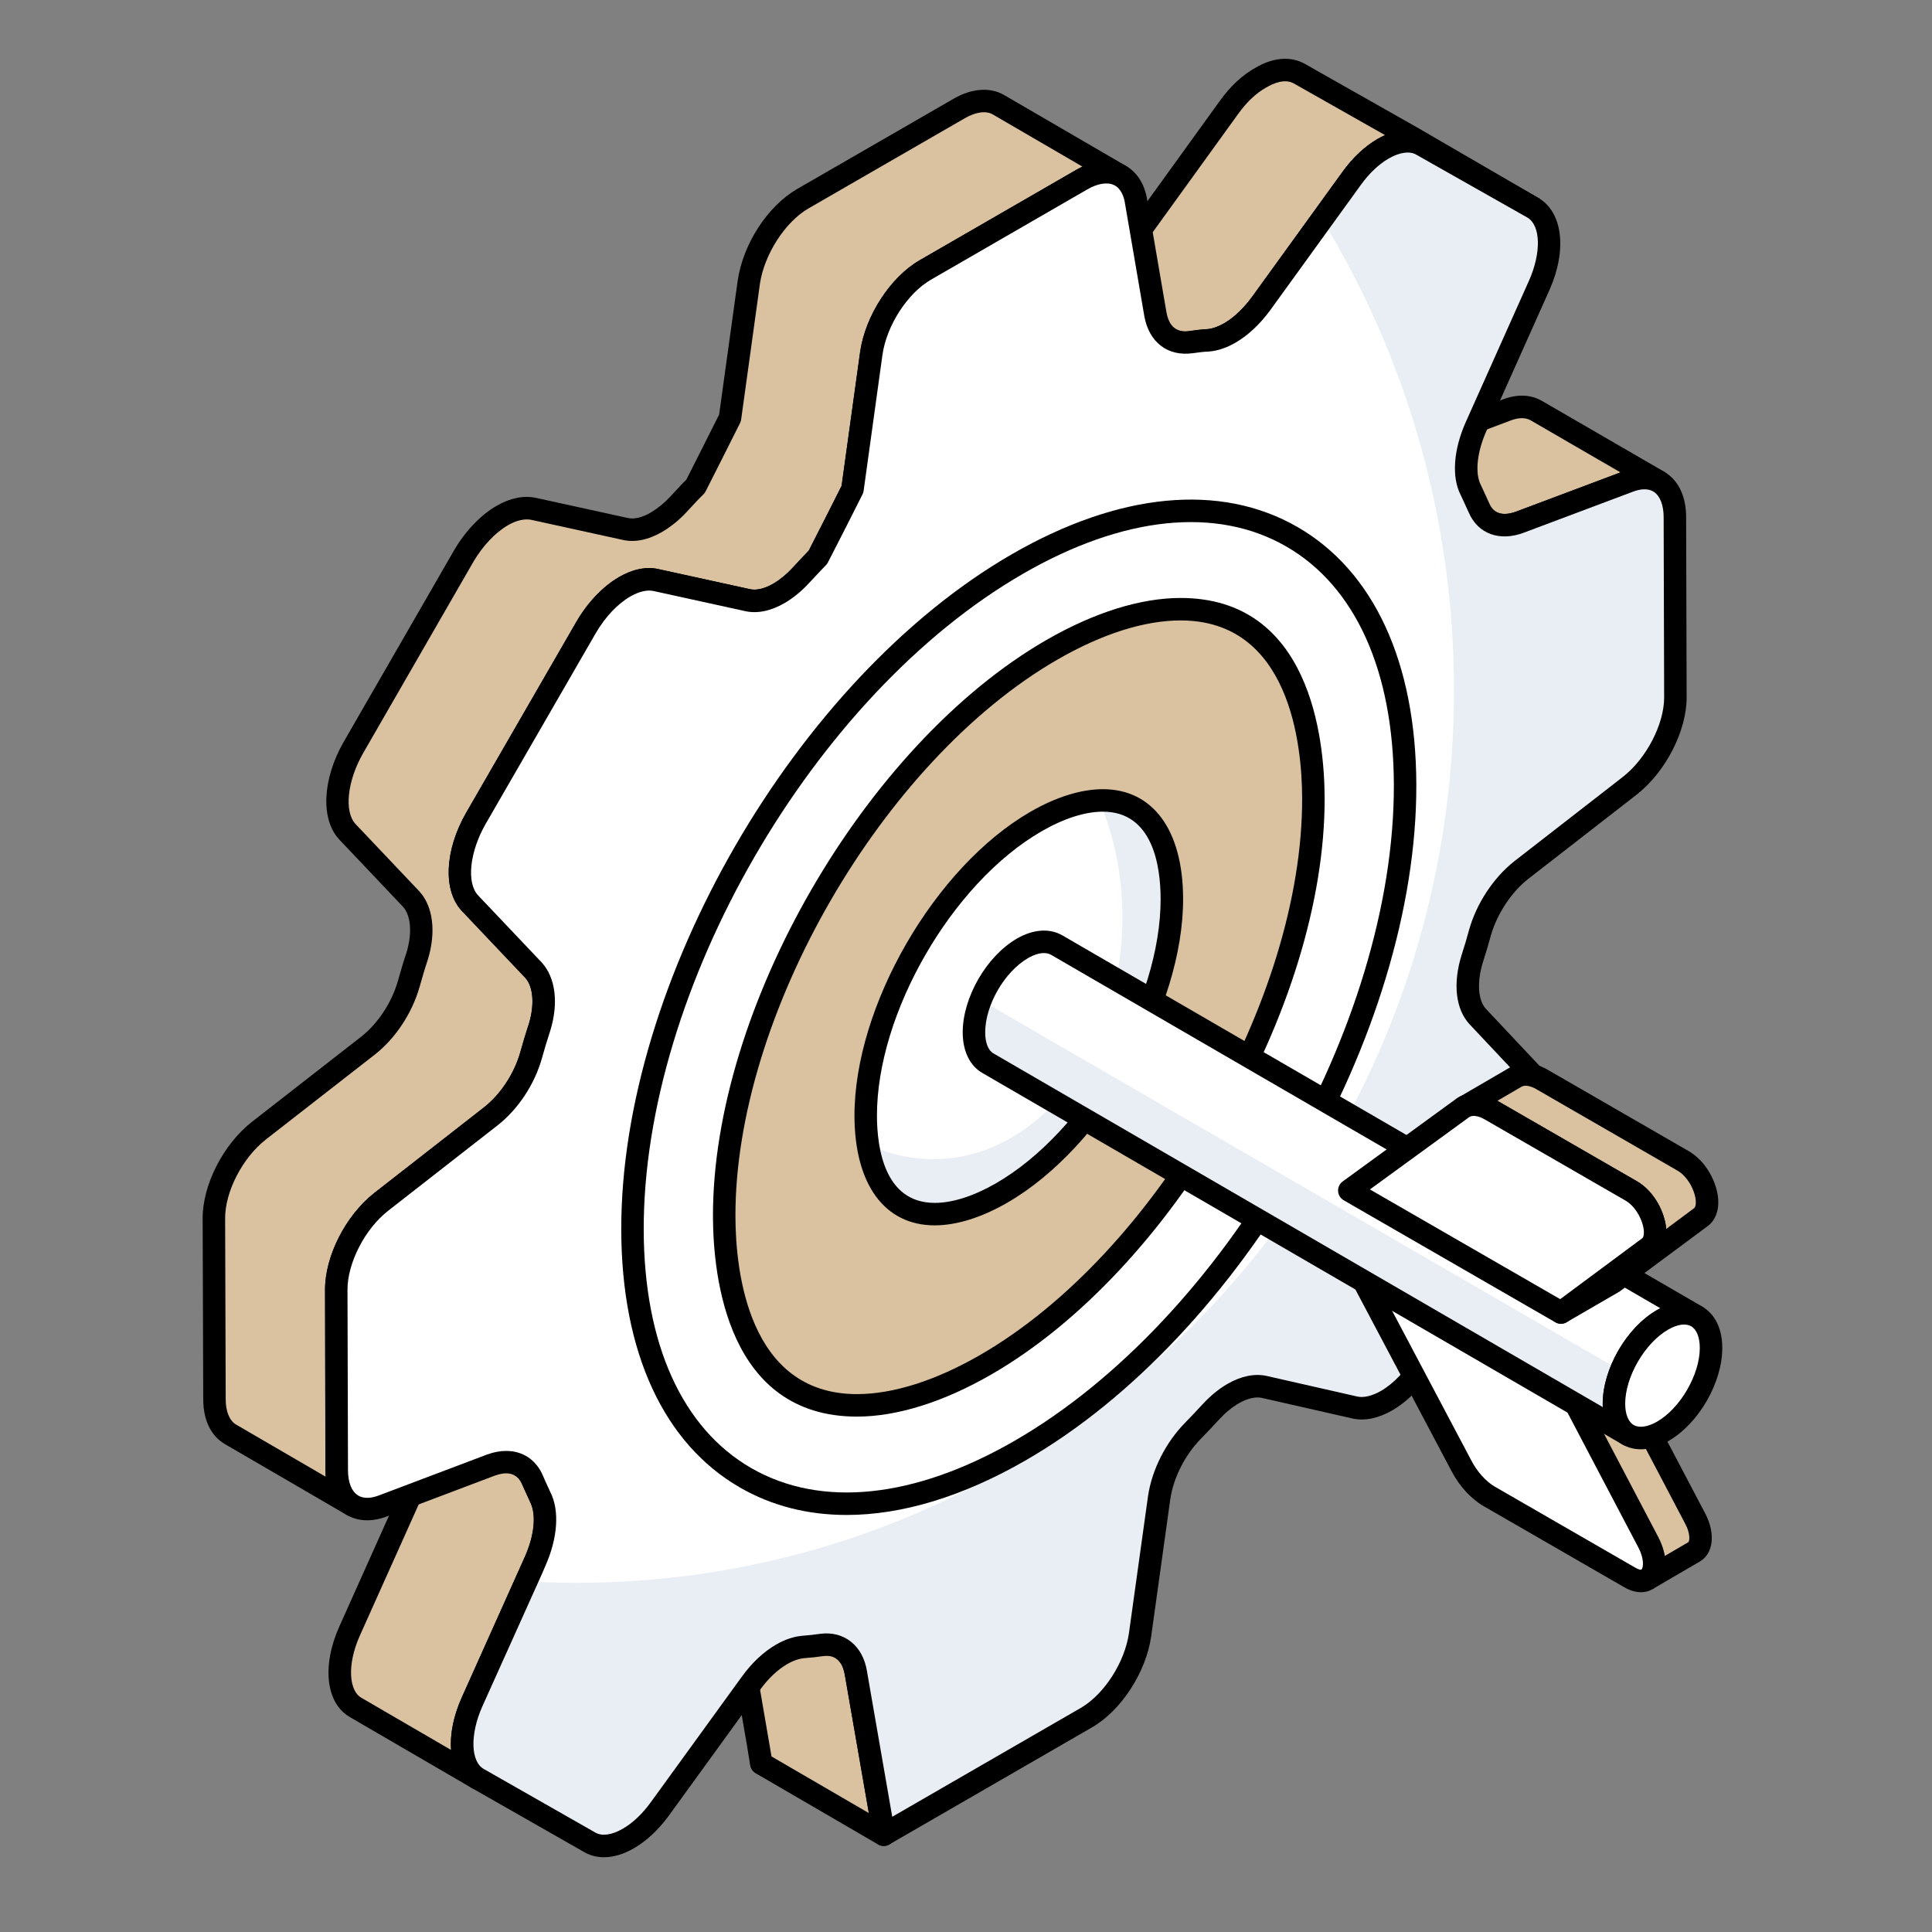
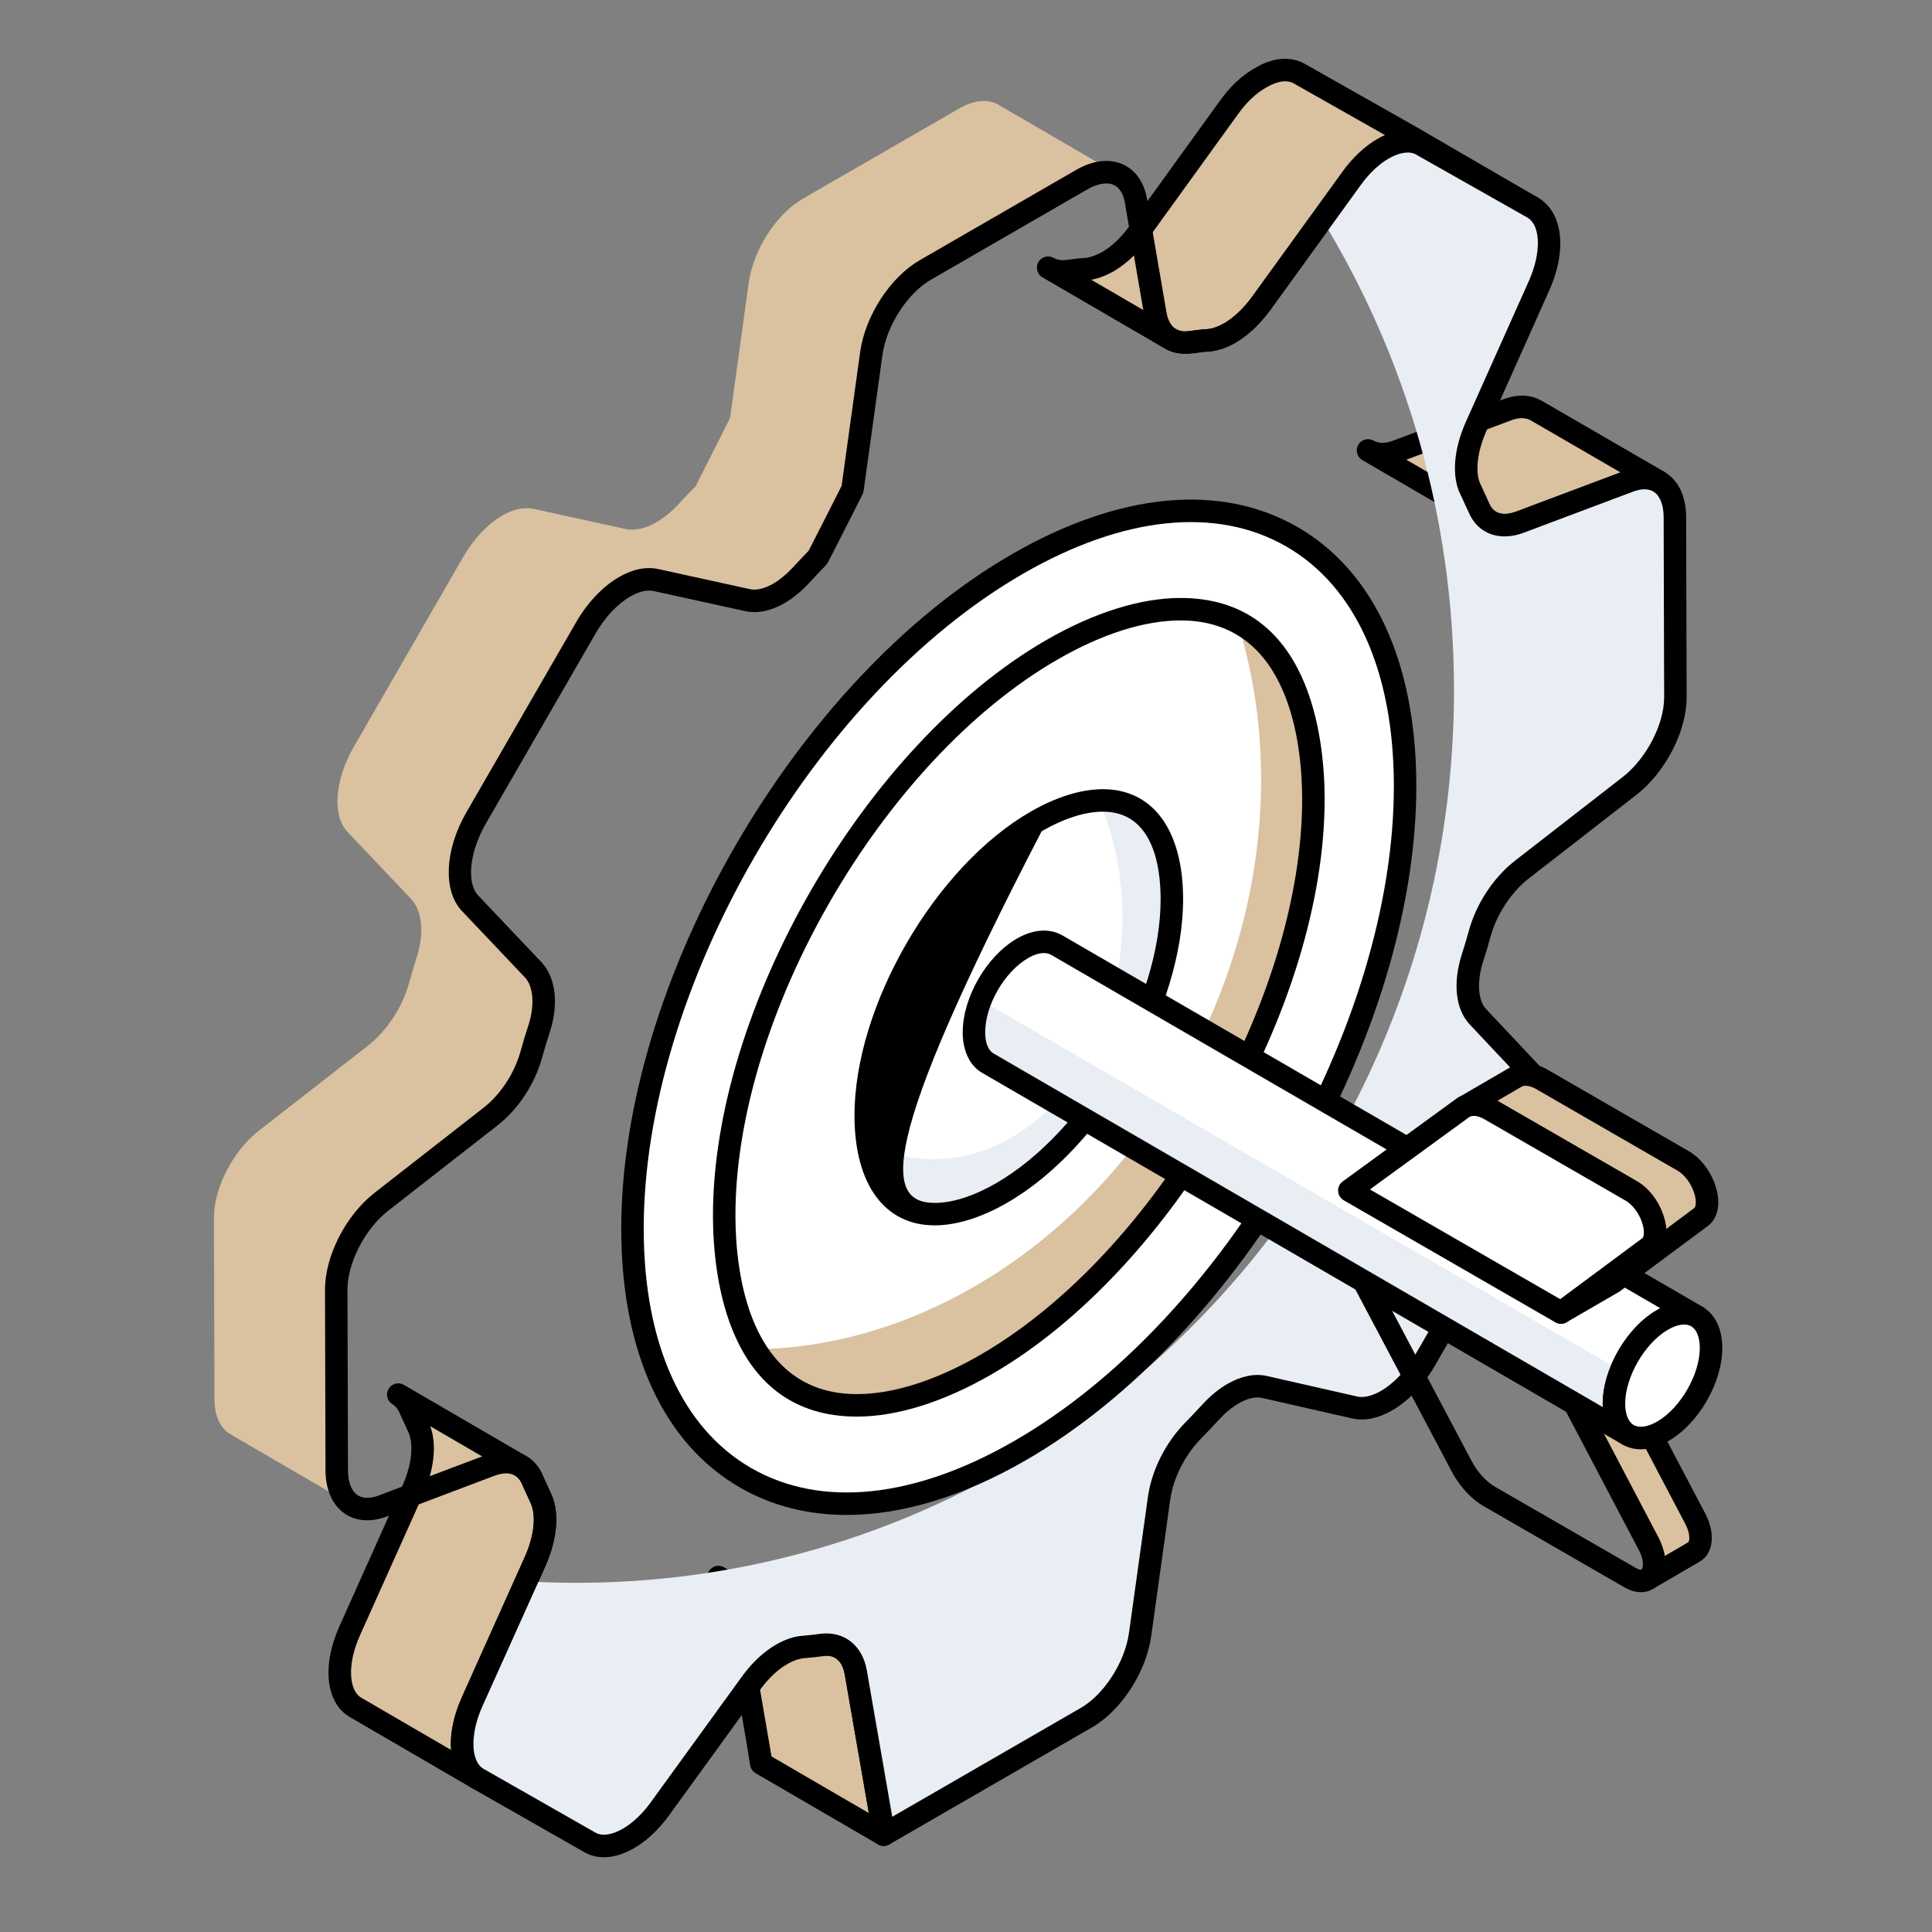
<svg xmlns="http://www.w3.org/2000/svg" width="91" height="91" viewBox="0 0 91 91" fill="none">
  <rect x="0" y="0" width="91" height="91" fill="#808080" stroke="none" />
  <path d="M72.207 9.786L66.958 6.826C66.467 6.54 65.813 6.622 65.144 7.004C64.627 7.304 64.109 7.781 63.659 8.408L59.404 14.286C58.954 14.9 58.436 15.391 57.919 15.691C57.578 15.882 57.223 16.005 56.896 16.032C56.623 16.046 56.351 16.087 56.05 16.127C55.696 16.168 55.396 16.114 55.137 15.964L49.37 12.609C49.629 12.759 49.942 12.813 50.283 12.773C50.583 12.732 50.855 12.691 51.142 12.677C51.469 12.65 51.81 12.527 52.164 12.336C52.682 12.036 53.201 11.559 53.637 10.945L57.891 5.053C58.341 4.426 58.859 3.949 59.377 3.662C60.045 3.267 60.7 3.185 61.204 3.471L66.453 6.444L72.207 9.786Z" fill="#DAC19F" />
  <path d="M55.838 16.663C55.452 16.663 55.144 16.58 54.871 16.421L49.104 13.066C48.851 12.92 48.765 12.596 48.912 12.343C49.058 12.09 49.382 12.003 49.635 12.151C49.789 12.241 49.989 12.271 50.22 12.247C50.589 12.196 50.847 12.161 51.117 12.149C51.334 12.13 51.601 12.038 51.913 11.87C52.365 11.608 52.829 11.168 53.205 10.638L57.462 4.743C57.949 4.064 58.523 3.53 59.121 3.199C59.959 2.701 60.797 2.631 61.466 3.011L66.715 5.983L72.473 9.328C72.725 9.475 72.811 9.796 72.667 10.049C72.522 10.3 72.201 10.39 71.947 10.248L66.698 7.288C66.386 7.105 65.918 7.171 65.407 7.463C64.938 7.735 64.481 8.169 64.089 8.716L59.833 14.597C59.334 15.277 58.765 15.812 58.184 16.149C57.761 16.386 57.333 16.527 56.94 16.559C56.694 16.572 56.466 16.605 56.219 16.639C56.084 16.655 55.956 16.663 55.838 16.663ZM51.399 13.177L55.403 15.506C55.563 15.599 55.75 15.63 55.99 15.602C56.353 15.551 56.611 15.516 56.87 15.503C57.095 15.484 57.374 15.389 57.659 15.229C58.102 14.973 58.572 14.525 58.977 13.974L63.229 8.098C63.707 7.432 64.278 6.894 64.879 6.546C64.999 6.477 65.119 6.416 65.238 6.364L60.943 3.932C60.505 3.683 59.944 3.942 59.647 4.118C59.172 4.38 58.719 4.808 58.322 5.362L54.066 11.255C53.6 11.912 53.032 12.445 52.429 12.794C52.056 12.995 51.72 13.12 51.399 13.177Z" fill="black" />
  <path d="M25.209 73.544L25.059 73.885L22.237 80.172C21.528 81.741 21.637 83.268 22.509 83.773L16.742 80.418C15.869 79.913 15.76 78.399 16.469 76.817L19.292 70.53L19.441 70.189C19.959 69.03 20.055 67.884 19.673 67.148C19.564 66.889 19.441 66.643 19.319 66.37C19.196 66.057 18.991 65.838 18.76 65.689L24.527 69.044C24.759 69.18 24.964 69.412 25.086 69.725C25.209 69.998 25.332 70.244 25.441 70.503C25.823 71.239 25.727 72.385 25.209 73.544Z" fill="#DAC19F" />
  <path d="M22.508 84.302C22.419 84.302 22.327 84.279 22.244 84.231C22.243 84.231 22.243 84.23 22.243 84.23L22.241 84.229C22.24 84.229 22.239 84.228 22.238 84.228L16.476 80.875C15.351 80.225 15.149 78.467 15.987 76.601L18.956 69.976C19.41 68.961 19.505 67.972 19.203 67.391C19.123 67.206 19.057 67.064 18.988 66.918L18.836 66.586C18.755 66.382 18.639 66.241 18.472 66.133C18.231 65.977 18.158 65.657 18.308 65.412C18.458 65.166 18.774 65.085 19.026 65.231L24.793 68.586C25.143 68.792 25.422 69.128 25.58 69.534L25.709 69.809C25.785 69.974 25.86 70.133 25.929 70.297C26.363 71.132 26.282 72.44 25.694 73.757L22.72 80.389C22.073 81.822 22.237 82.997 22.769 83.311L22.775 83.315C23.028 83.462 23.113 83.785 22.967 84.038C22.869 84.207 22.691 84.302 22.508 84.302ZM20.265 67.177C20.577 68.012 20.462 69.204 19.925 70.405L16.952 77.034C16.308 78.473 16.474 79.651 17.007 79.96L21.247 82.426C21.191 81.697 21.355 80.837 21.755 79.954L24.724 73.331C24.725 73.33 24.725 73.329 24.726 73.328C25.178 72.316 25.272 71.328 24.971 70.747C24.889 70.557 24.82 70.41 24.75 70.259L24.603 69.943C24.521 69.733 24.402 69.585 24.259 69.5L20.265 67.177Z" fill="black" />
  <path d="M41.625 86.419L35.858 83.064L35.694 82.054L34.549 75.44C34.453 74.894 34.208 74.499 33.84 74.281L39.607 77.636C39.975 77.854 40.221 78.249 40.316 78.795L41.462 85.409L41.625 86.419Z" fill="#DAC19F" />
  <path d="M41.625 86.948C41.533 86.948 41.442 86.924 41.359 86.876L35.591 83.521C35.454 83.442 35.36 83.305 35.334 83.148L35.171 82.139L34.027 75.53C33.96 75.143 33.806 74.876 33.57 74.735C33.319 74.587 33.236 74.263 33.383 74.012C33.531 73.761 33.855 73.677 34.106 73.823L39.873 77.178C40.384 77.48 40.716 78.007 40.837 78.704L42.148 86.334C42.18 86.536 42.094 86.739 41.925 86.855C41.835 86.916 41.73 86.948 41.625 86.948ZM36.34 82.732L40.922 85.397L39.794 78.885C39.726 78.498 39.573 78.231 39.337 78.091L35.12 75.638L36.34 82.732Z" fill="black" />
  <path d="M78.139 22.687C77.77 22.483 77.293 22.456 76.748 22.66L71.594 24.597C71.062 24.788 70.585 24.788 70.203 24.57L64.436 21.215C64.818 21.433 65.294 21.446 65.826 21.242L70.981 19.305C71.526 19.101 72.003 19.128 72.371 19.346L78.139 22.687Z" fill="#DAC19F" />
  <path d="M70.864 25.265C70.526 25.265 70.215 25.186 69.941 25.03L64.169 21.672C63.917 21.525 63.831 21.203 63.977 20.95C64.122 20.699 64.444 20.608 64.698 20.755C64.943 20.894 65.258 20.893 65.636 20.748L70.794 18.81C71.662 18.485 72.278 18.675 72.641 18.89L78.404 22.229C78.656 22.375 78.742 22.696 78.599 22.948C78.456 23.202 78.137 23.293 77.881 23.15C77.636 23.014 77.307 23.016 76.933 23.156L71.78 25.093C71.46 25.208 71.152 25.265 70.864 25.265ZM66.24 21.652L70.469 24.112C70.701 24.244 71.02 24.241 71.415 24.099L76.33 22.252L72.106 19.804C71.802 19.624 71.428 19.703 71.167 19.801L66.24 21.652Z" fill="black" />
  <path d="M52.791 8.286C52.315 8.013 51.66 8.054 50.951 8.463L43.575 12.718C42.334 13.441 41.271 15.091 41.038 16.632L40.152 23.042C39.58 24.188 39.116 25.101 38.53 26.247C38.243 26.533 37.984 26.82 37.712 27.12C37.385 27.474 37.031 27.747 36.69 27.952C36.158 28.252 35.653 28.375 35.203 28.265L30.908 27.324C30.458 27.215 29.94 27.338 29.422 27.638C28.767 28.02 28.113 28.688 27.609 29.547L22.414 38.549C21.528 40.09 21.405 41.754 22.128 42.531L25.127 45.695C25.645 46.254 25.754 47.277 25.413 48.395C25.263 48.845 25.141 49.268 25.018 49.705C24.691 50.85 23.968 51.928 23.096 52.596L17.955 56.605C16.728 57.574 15.828 59.333 15.842 60.765L15.856 69.248C15.869 70.053 16.142 70.639 16.619 70.912L10.852 67.557C10.388 67.284 10.102 66.711 10.102 65.907L10.074 57.41C10.061 55.978 10.961 54.219 12.201 53.251L17.328 49.255C18.2 48.573 18.923 47.495 19.251 46.35C19.373 45.913 19.496 45.49 19.646 45.04C19.987 43.922 19.878 42.913 19.373 42.354L16.36 39.176C15.637 38.399 15.774 36.735 16.646 35.207L21.841 26.192C22.345 25.333 23 24.665 23.654 24.283C24.173 23.983 24.691 23.874 25.141 23.969L29.436 24.91C29.886 25.02 30.404 24.897 30.922 24.597C31.262 24.392 31.617 24.119 31.944 23.765C32.217 23.478 32.476 23.178 32.762 22.906C33.349 21.746 33.812 20.833 34.385 19.687L35.272 13.277C35.503 11.736 36.566 10.086 37.807 9.363L45.183 5.108C45.893 4.699 46.547 4.658 47.024 4.931L52.791 8.286Z" fill="#DAC19F" />
-   <path d="M16.618 71.441C16.529 71.441 16.439 71.419 16.356 71.371C16.349 71.368 16.342 71.363 16.334 71.359L10.585 68.014C9.932 67.63 9.573 66.881 9.573 65.907L9.545 57.412C9.53 55.827 10.51 53.899 11.876 52.833L17.003 48.837C17.798 48.215 18.448 47.231 18.742 46.204C18.866 45.762 18.991 45.331 19.145 44.873C19.421 43.964 19.36 43.129 18.98 42.708L15.977 39.54C15.094 38.592 15.182 36.703 16.187 34.945L21.383 25.928C21.919 25.013 22.63 24.268 23.387 23.826C24.025 23.457 24.667 23.326 25.251 23.452L29.549 24.393C29.863 24.471 30.24 24.38 30.657 24.139C30.986 23.941 31.291 23.693 31.555 23.406L31.82 23.121C31.988 22.94 32.154 22.759 32.33 22.587L32.451 22.349C32.95 21.361 33.371 20.531 33.872 19.528L34.748 13.205C35.006 11.478 36.155 9.713 37.541 8.905L44.919 4.649C45.766 4.16 46.629 4.094 47.287 4.471L53.058 7.828C53.31 7.975 53.396 8.297 53.251 8.55C53.105 8.802 52.784 8.89 52.529 8.745C52.208 8.561 51.729 8.626 51.216 8.921L43.839 13.177C42.75 13.811 41.77 15.331 41.562 16.711L40.676 23.114C40.669 23.172 40.652 23.227 40.626 23.279C40.052 24.426 39.588 25.341 39.001 26.488C38.975 26.538 38.943 26.582 38.904 26.621C38.647 26.878 38.413 27.137 38.169 27.404C37.766 27.841 37.383 28.153 36.962 28.406C36.275 28.794 35.645 28.917 35.079 28.78L30.795 27.842C30.484 27.769 30.099 27.859 29.688 28.096C29.087 28.446 28.511 29.057 28.065 29.815L22.873 38.813C22.115 40.131 21.961 41.575 22.515 42.17L25.511 45.331C26.167 46.038 26.319 47.24 25.92 48.55C25.768 49.005 25.648 49.42 25.527 49.849C25.172 51.093 24.384 52.276 23.418 53.016L18.281 57.023C17.181 57.891 16.36 59.498 16.371 60.76L16.385 69.247C16.395 69.838 16.568 70.266 16.872 70.447L16.885 70.454C17.137 70.601 17.223 70.924 17.078 71.176C16.98 71.346 16.802 71.441 16.618 71.441ZM24.815 24.465C24.544 24.465 24.233 24.56 23.92 24.742C23.327 25.087 22.736 25.714 22.298 26.46L17.106 35.471C16.353 36.787 16.2 38.225 16.748 38.815L19.757 41.989C20.403 42.704 20.547 43.899 20.153 45.195C20.001 45.649 19.881 46.064 19.761 46.493C19.407 47.73 18.62 48.917 17.655 49.672L12.527 53.668C11.419 54.533 10.592 56.14 10.604 57.405L10.631 65.905C10.631 66.483 10.81 66.918 11.121 67.1L15.343 69.557C15.334 69.459 15.328 69.359 15.326 69.256L15.313 60.766C15.298 59.186 16.271 57.261 17.627 56.19L22.77 52.178C23.566 51.569 24.214 50.591 24.508 49.559C24.634 49.116 24.759 48.687 24.911 48.228C25.186 47.324 25.12 46.466 24.738 46.055L21.743 42.896C20.855 41.94 20.943 40.045 21.955 38.285L27.15 29.283C27.688 28.366 28.4 27.621 29.156 27.181C29.814 26.799 30.463 26.673 31.033 26.81L35.316 27.749C35.623 27.824 35.995 27.735 36.429 27.491C36.752 27.297 37.057 27.049 37.323 26.761C37.617 26.437 37.849 26.182 38.096 25.932C38.651 24.848 39.098 23.967 39.64 22.883L40.514 16.559C40.771 14.859 41.946 13.054 43.309 12.261L50.687 8.004C50.787 7.947 50.887 7.894 50.987 7.849L46.758 5.388C46.441 5.207 45.962 5.271 45.448 5.567L38.072 9.822C36.982 10.456 36.003 11.976 35.795 13.356L34.909 19.76C34.901 19.817 34.884 19.872 34.858 19.924C34.339 20.964 33.91 21.812 33.396 22.827L33.235 23.145C33.208 23.198 33.172 23.247 33.127 23.289C32.943 23.464 32.771 23.651 32.599 23.839L32.328 24.13C32.001 24.484 31.617 24.797 31.195 25.05C30.53 25.436 29.881 25.563 29.311 25.425L25.028 24.486C24.96 24.472 24.889 24.465 24.815 24.465Z" fill="black" />
-   <path d="M76.749 22.657C77.985 22.194 78.885 22.916 78.889 24.347L78.913 32.842C78.918 34.273 78.007 36.031 76.772 37.005L71.647 40.987C70.769 41.685 70.022 42.808 69.702 43.954C69.599 44.335 69.487 44.72 69.357 45.116C68.986 46.282 69.084 47.328 69.609 47.887L72.609 51.075C73.326 51.843 73.217 53.51 72.341 55.028L67.126 64.063C66.633 64.918 65.976 65.587 65.312 65.971C64.797 66.268 64.278 66.393 63.828 66.298L59.544 65.325C59.105 65.228 58.594 65.345 58.079 65.643C57.723 65.849 57.365 66.141 57.027 66.507C56.749 66.808 56.489 67.089 56.21 67.37C55.358 68.233 54.76 69.43 54.597 70.547L53.7 76.988C53.486 78.514 52.419 80.183 51.173 80.902L41.624 86.417L41.464 85.407L40.312 78.796C40.161 77.861 39.54 77.368 38.704 77.48C38.425 77.521 38.146 77.552 37.867 77.573C37.529 77.596 37.171 77.717 36.818 77.921C36.306 78.217 35.801 78.687 35.37 79.285L31.07 85.216C30.622 85.829 30.107 86.301 29.596 86.597C28.937 86.977 28.284 87.064 27.787 86.781L22.538 83.789C21.639 83.296 21.521 81.761 22.231 80.168L25.056 73.886L25.204 73.541C25.724 72.379 25.816 71.233 25.439 70.498C25.325 70.243 25.202 69.994 25.088 69.719C24.763 68.945 24.022 68.681 23.133 69.004L18.003 70.945C16.766 71.398 15.866 70.685 15.861 69.255L15.837 60.76C15.833 59.329 16.727 57.57 17.962 56.606L23.095 52.6C23.965 51.927 24.695 50.844 25.014 49.708C25.135 49.267 25.264 48.842 25.411 48.396C25.757 47.274 25.641 46.259 25.133 45.7L22.125 42.527C21.408 41.748 21.534 40.092 22.41 38.554L27.608 29.549C28.11 28.69 28.765 28.018 29.425 27.637C29.938 27.34 30.456 27.22 30.906 27.323L35.208 28.267C35.647 28.368 36.164 28.251 36.684 27.95C37.031 27.75 37.38 27.468 37.707 27.114C37.985 26.823 38.245 26.533 38.524 26.252C39.114 25.099 39.582 24.187 40.154 23.045L41.042 16.629C41.265 15.088 42.333 13.439 43.578 12.72L50.951 8.462C52.196 7.743 53.269 8.155 53.5 9.435L54.422 14.806C54.59 15.741 55.21 16.234 56.047 16.122C56.344 16.081 56.622 16.04 56.901 16.029C57.23 16.004 57.577 15.885 57.924 15.684C58.443 15.385 58.96 14.904 59.408 14.291L63.664 8.406C64.112 7.783 64.632 7.305 65.147 7.007C65.811 6.624 66.468 6.538 66.964 6.821L72.213 9.793C73.095 10.316 73.213 11.831 72.502 13.434L69.53 20.081C69.019 21.218 68.909 22.364 69.277 23.084C69.409 23.368 69.54 23.643 69.663 23.923C69.988 24.688 70.738 24.916 71.592 24.593L76.749 22.657Z" fill="white" />
  <path d="M78.888 24.351C78.888 22.919 77.988 22.197 76.748 22.66L71.594 24.597C70.735 24.91 69.985 24.692 69.658 23.928C69.535 23.642 69.413 23.369 69.276 23.083C68.908 22.36 69.017 21.215 69.535 20.083L72.507 13.441C73.216 11.832 73.094 10.318 72.207 9.786L66.958 6.826C66.467 6.54 65.813 6.622 65.144 7.004C64.627 7.304 64.109 7.781 63.659 8.408L62.268 10.331C66.208 16.768 68.485 24.365 68.485 32.507C68.485 55.733 49.983 74.553 27.145 74.553C26.355 74.553 25.564 74.526 24.786 74.485L22.237 80.172C21.528 81.754 21.637 83.295 22.536 83.786L27.786 86.787C28.291 87.059 28.931 86.978 29.599 86.596C30.104 86.296 30.622 85.832 31.072 85.218L35.367 79.286C35.803 78.686 36.307 78.222 36.812 77.922C37.166 77.717 37.535 77.595 37.862 77.567C38.148 77.554 38.421 77.526 38.707 77.486C39.539 77.363 40.166 77.867 40.316 78.795L41.462 85.409L41.625 86.418L51.169 80.909C52.423 80.186 53.487 78.508 53.705 76.981L54.592 70.544C54.755 69.425 55.355 68.239 56.214 67.366C56.486 67.093 56.746 66.807 57.032 66.507C57.359 66.139 57.727 65.852 58.082 65.648C58.6 65.348 59.104 65.225 59.541 65.32L63.822 66.302C64.272 66.398 64.79 66.261 65.308 65.975C65.976 65.593 66.631 64.911 67.122 64.066L72.344 55.023C73.216 53.51 73.325 51.846 72.603 51.068L69.603 47.891C69.085 47.332 68.989 46.282 69.358 45.122C69.481 44.727 69.603 44.331 69.699 43.949C70.026 42.804 70.762 41.685 71.648 40.99L76.775 37.008C78.002 36.026 78.916 34.266 78.916 32.848L78.888 24.351Z" fill="#E9EDF4" />
  <path d="M28.448 87.479C28.116 87.479 27.805 87.4 27.525 87.241L22.276 84.249C21.123 83.617 20.903 81.849 21.748 79.952L24.716 73.333C25.173 72.314 25.268 71.324 24.968 70.74L24.833 70.445C24.755 70.277 24.675 70.105 24.6 69.923C24.332 69.287 23.752 69.342 23.314 69.501L18.19 71.439C17.453 71.71 16.758 71.654 16.227 71.286C15.653 70.885 15.335 70.164 15.332 69.256L15.308 60.761C15.303 59.168 16.282 57.246 17.636 56.189L22.769 52.182C23.557 51.573 24.221 50.571 24.505 49.564C24.627 49.118 24.759 48.685 24.909 48.23C25.185 47.331 25.121 46.474 24.742 46.056L21.741 42.891C20.862 41.937 20.95 40.049 21.95 38.292L27.15 29.284C27.687 28.364 28.401 27.617 29.16 27.179C29.808 26.804 30.454 26.677 31.025 26.808L35.322 27.75C35.624 27.816 36.011 27.727 36.419 27.492C36.723 27.316 37.033 27.062 37.319 26.754L37.636 26.417C37.786 26.255 37.936 26.096 38.09 25.939L38.197 25.728C38.707 24.731 39.135 23.896 39.641 22.886L40.518 16.557C40.763 14.86 41.939 13.055 43.313 12.261L50.686 8.004C51.48 7.545 52.269 7.455 52.908 7.752C53.49 8.022 53.885 8.586 54.021 9.341L54.943 14.716C55.025 15.167 55.27 15.696 55.977 15.597C56.333 15.547 56.607 15.511 56.882 15.5C57.104 15.483 57.379 15.388 57.659 15.226C58.124 14.957 58.581 14.526 58.98 13.979L63.235 8.096C63.714 7.43 64.284 6.895 64.883 6.549C65.738 6.055 66.571 5.987 67.227 6.361L72.474 9.332C73.609 10.005 73.816 11.778 72.986 13.649L70.013 20.297C69.568 21.289 69.465 22.287 69.748 22.842L69.867 23.096C69.963 23.302 70.058 23.505 70.148 23.71C70.422 24.357 71.054 24.23 71.405 24.098L76.562 22.161C77.291 21.887 77.986 21.94 78.517 22.307C79.096 22.708 79.416 23.432 79.419 24.346L79.443 32.84C79.447 34.421 78.462 36.347 77.099 37.42L71.972 41.405C71.173 42.039 70.498 43.071 70.212 44.096C70.108 44.483 69.993 44.876 69.859 45.282C69.557 46.232 69.609 47.114 69.994 47.524L72.994 50.713C73.886 51.667 73.805 53.55 72.799 55.293L67.585 64.327C67.058 65.239 66.344 65.986 65.576 66.43C64.932 66.802 64.29 66.939 63.719 66.817L59.426 65.841C59.135 65.778 58.748 65.869 58.344 66.101C58.028 66.284 57.716 66.541 57.417 66.866C57.133 67.172 56.869 67.457 56.587 67.742C55.819 68.52 55.271 69.597 55.121 70.623L54.224 77.061C53.987 78.757 52.816 80.565 51.438 81.36L41.889 86.875C41.738 86.963 41.553 86.97 41.396 86.895C41.239 86.82 41.128 86.672 41.101 86.5L40.941 85.49L39.79 78.888C39.716 78.429 39.489 77.914 38.775 78.005C38.489 78.046 38.197 78.079 37.906 78.1C37.653 78.118 37.369 78.214 37.083 78.379C36.625 78.644 36.181 79.064 35.799 79.595L31.499 85.526C31.017 86.186 30.451 86.715 29.86 87.055C29.373 87.337 28.892 87.479 28.448 87.479ZM23.84 68.341C24.619 68.341 25.258 68.756 25.576 69.514C25.647 69.685 25.721 69.844 25.794 70.001L25.922 70.283C26.359 71.132 26.276 72.441 25.687 73.757L25.544 74.094L22.714 80.385C22.133 81.69 22.166 82.981 22.793 83.325L28.05 86.321C28.358 86.496 28.824 86.431 29.331 86.138C29.795 85.871 30.248 85.444 30.643 84.903L34.941 78.975C35.409 78.325 35.967 77.802 36.553 77.463C36.984 77.214 37.414 77.073 37.83 77.044C38.094 77.024 38.361 76.995 38.628 76.956C39.759 76.806 40.641 77.511 40.835 78.712L42.026 85.573L50.909 80.444C52.008 79.808 52.983 78.291 53.176 76.914L54.073 70.473C54.255 69.228 54.913 67.931 55.834 66.998C56.108 66.721 56.364 66.445 56.639 66.148C57.01 65.745 57.406 65.42 57.815 65.184C58.456 64.815 59.091 64.685 59.658 64.808L63.946 65.782C64.24 65.843 64.636 65.749 65.047 65.513C65.648 65.165 66.239 64.541 66.668 63.797L71.883 54.763C72.707 53.336 72.702 51.951 72.221 51.437L69.223 48.249C68.559 47.542 68.421 46.311 68.852 44.955C68.981 44.564 69.09 44.187 69.191 43.815C69.54 42.565 70.334 41.354 71.318 40.572L76.447 36.587C77.554 35.715 78.387 34.105 78.384 32.843L78.36 24.349C78.358 23.8 78.196 23.373 77.914 23.178C77.609 22.968 77.214 23.049 76.934 23.152L71.778 25.089C70.628 25.522 69.607 25.145 69.176 24.13C69.091 23.938 69 23.742 68.907 23.544L68.796 23.306C68.368 22.469 68.458 21.176 69.047 19.864L72.019 13.218C72.604 11.898 72.572 10.62 71.943 10.248L66.703 7.282C66.393 7.105 65.922 7.172 65.412 7.465C64.942 7.737 64.486 8.169 64.094 8.715L59.837 14.601C59.35 15.268 58.781 15.801 58.189 16.143C57.767 16.387 57.347 16.526 56.942 16.558C56.681 16.567 56.441 16.601 56.187 16.636C54.994 16.803 54.12 16.113 53.901 14.899L52.979 9.525C52.928 9.242 52.796 8.867 52.463 8.713C52.149 8.568 51.695 8.643 51.216 8.92L43.843 13.178C42.744 13.813 41.765 15.329 41.566 16.705L40.678 23.118C40.67 23.175 40.653 23.231 40.627 23.282C40.102 24.331 39.664 25.186 39.14 26.211L38.995 26.493C38.97 26.541 38.938 26.586 38.899 26.625C38.733 26.794 38.572 26.965 38.41 27.139L38.09 27.48C37.734 27.864 37.348 28.178 36.949 28.409C36.3 28.784 35.658 28.914 35.09 28.783L30.793 27.84C30.488 27.77 30.096 27.86 29.69 28.095C29.087 28.443 28.51 29.055 28.065 29.816L22.868 38.819C22.12 40.133 21.967 41.574 22.514 42.168L25.518 45.336C26.171 46.054 26.317 47.254 25.917 48.552C25.771 48.999 25.643 49.416 25.525 49.848C25.177 51.084 24.39 52.268 23.419 53.019L18.288 57.024C17.189 57.882 16.363 59.487 16.367 60.758L16.391 69.253C16.393 69.806 16.549 70.219 16.833 70.416C17.138 70.628 17.539 70.551 17.82 70.447L22.946 68.509C23.257 68.395 23.558 68.341 23.84 68.341Z" fill="black" />
  <path d="M47.927 26.562C57.977 20.767 66.15 25.418 66.182 36.959C66.215 48.486 58.096 62.531 48.046 68.326C37.996 74.122 29.823 69.471 29.791 57.943C29.758 46.403 37.877 32.358 47.927 26.562Z" fill="white" />
  <path d="M39.879 71.357C38.049 71.357 36.356 70.93 34.858 70.067C31.265 67.999 29.278 63.693 29.262 57.944C29.228 46.257 37.483 31.974 47.663 26.103C52.712 23.191 57.489 22.735 61.112 24.822C64.706 26.892 66.695 31.201 66.711 36.957C66.745 48.637 58.49 62.915 48.31 68.785C45.346 70.494 42.476 71.357 39.879 71.357ZM48.192 27.021C38.305 32.722 30.288 46.593 30.32 57.942C30.335 63.297 32.135 67.278 35.387 69.15C38.669 71.04 43.07 70.584 47.781 67.868C57.668 62.167 65.685 48.301 65.653 36.96C65.637 31.598 63.837 27.613 60.583 25.739C57.303 23.849 52.901 24.305 48.192 27.021Z" fill="black" />
-   <path d="M40.364 66.195C34.743 66.195 34.119 59.979 34.111 57.307C34.084 47.674 41.153 35.447 49.547 30.606C51.716 29.355 53.812 28.694 55.608 28.694C61.23 28.694 61.854 34.918 61.862 37.594C61.89 47.22 54.821 59.442 46.425 64.282C44.256 65.533 42.16 66.195 40.364 66.195Z" fill="#DAC19F" />
  <path d="M61.862 37.593C61.886 47.217 54.821 59.44 46.422 64.284C44.256 65.535 42.162 66.197 40.368 66.197C37.959 66.197 36.471 65.059 35.55 63.549C44.038 63.468 52.671 57.599 56.915 48.121C59.768 41.743 60.084 34.977 58.281 29.293C61.442 30.916 61.854 35.421 61.862 37.593Z" fill="#DAC19F" />
  <path d="M40.364 66.724C34.267 66.724 33.59 60.14 33.582 57.308C33.553 47.51 40.744 35.071 49.283 30.147C51.532 28.851 53.718 28.165 55.608 28.165C61.704 28.165 62.383 34.757 62.392 37.592C62.42 47.385 55.229 59.818 46.69 64.742C44.44 66.038 42.253 66.724 40.364 66.724ZM55.608 29.223C53.904 29.223 51.9 29.86 49.812 31.065C41.561 35.822 34.613 47.839 34.64 57.306C34.648 59.819 35.22 65.665 40.364 65.665C42.067 65.665 44.072 65.028 46.161 63.824C54.412 59.067 61.36 47.056 61.333 37.595C61.326 35.078 60.752 29.223 55.608 29.223Z" fill="black" />
  <path d="M44.026 57.187C41.105 57.187 40.781 53.958 40.777 52.569C40.762 47.564 44.436 41.21 48.798 38.695C49.925 38.045 51.014 37.702 51.947 37.702C54.868 37.702 55.193 40.936 55.197 42.326C55.211 47.328 51.538 53.679 47.175 56.194C46.048 56.844 44.959 57.187 44.026 57.187Z" fill="white" />
  <path d="M55.194 42.328C55.214 47.329 51.538 53.678 47.177 56.195C46.048 56.846 44.959 57.188 44.025 57.188C41.841 57.188 41.108 55.383 40.873 53.893C41.841 54.349 42.876 54.598 43.964 54.598C48.884 54.598 52.869 49.497 52.869 43.201C52.869 41.214 52.472 39.342 51.767 37.711C51.827 37.704 51.888 37.704 51.948 37.704C54.871 37.704 55.194 40.932 55.194 42.328Z" fill="#E9EDF4" />
-   <path d="M44.026 57.716C41.67 57.716 40.258 55.793 40.247 52.571C40.233 47.399 44.027 40.835 48.534 38.236C49.739 37.54 50.92 37.172 51.947 37.172C54.304 37.172 55.717 39.098 55.726 42.324C55.741 47.493 51.946 54.054 47.44 56.652C46.233 57.348 45.052 57.716 44.026 57.716ZM51.947 38.231C51.105 38.231 50.108 38.55 49.062 39.154C44.844 41.586 41.292 47.728 41.306 52.567C41.311 54.094 41.671 56.658 44.026 56.658C44.867 56.658 45.865 56.338 46.911 55.735C51.129 53.303 54.681 47.163 54.667 42.327C54.663 40.797 54.303 38.231 51.947 38.231Z" fill="black" />
+   <path d="M44.026 57.716C41.67 57.716 40.258 55.793 40.247 52.571C40.233 47.399 44.027 40.835 48.534 38.236C49.739 37.54 50.92 37.172 51.947 37.172C54.304 37.172 55.717 39.098 55.726 42.324C55.741 47.493 51.946 54.054 47.44 56.652C46.233 57.348 45.052 57.716 44.026 57.716ZM51.947 38.231C51.105 38.231 50.108 38.55 49.062 39.154C41.311 54.094 41.671 56.658 44.026 56.658C44.867 56.658 45.865 56.338 46.911 55.735C51.129 53.303 54.681 47.163 54.667 42.327C54.663 40.797 54.303 38.231 51.947 38.231Z" fill="black" />
  <path d="M79.8 73.092L77.628 74.357C77.969 74.155 78.054 73.517 77.682 72.805L74.01 65.822L76.181 64.557L79.853 71.54C80.225 72.252 80.151 72.89 79.8 73.092Z" fill="#DAC19F" />
  <path d="M77.629 74.886C77.448 74.886 77.271 74.793 77.172 74.625C77.024 74.375 77.108 74.051 77.359 73.902C77.393 73.862 77.468 73.54 77.212 73.05L73.541 66.068C73.409 65.817 73.498 65.507 73.743 65.364L75.915 64.099C76.04 64.028 76.189 64.007 76.327 64.048C76.466 64.088 76.582 64.183 76.65 64.311L80.322 71.294C80.813 72.233 80.704 73.181 80.065 73.55L77.895 74.815C77.811 74.863 77.72 74.886 77.629 74.886ZM74.714 66.024L78.15 72.559C78.279 72.804 78.365 73.05 78.412 73.288L79.529 72.636C79.572 72.582 79.636 72.267 79.384 71.785L75.97 65.292L74.714 66.024Z" fill="black" />
-   <path d="M73.515 64.795L77.639 72.644C78.271 73.851 77.748 74.867 76.778 74.307L70.147 70.484C69.643 70.193 69.163 69.671 68.835 69.043L63.546 59.047L73.515 64.795Z" fill="white" />
  <path d="M77.292 74.995C77.044 74.995 76.778 74.919 76.513 74.766L69.883 70.943C69.288 70.6 68.736 69.997 68.367 69.288L63.078 59.295C62.968 59.086 63.009 58.83 63.178 58.666C63.348 58.502 63.606 58.471 63.81 58.589L73.779 64.336C73.865 64.387 73.937 64.46 73.983 64.549L78.108 72.398C78.574 73.289 78.55 74.211 78.049 74.693C77.839 74.894 77.578 74.995 77.292 74.995ZM64.874 60.424L69.304 68.796C69.58 69.326 69.994 69.784 70.411 70.025L77.042 73.849C77.211 73.946 77.3 73.942 77.315 73.929C77.405 73.844 77.457 73.438 77.17 72.89L73.117 65.177L64.874 60.424Z" fill="black" />
  <path d="M79.927 62.008C79.507 61.775 78.938 61.803 78.304 62.167C77.036 62.903 76.019 64.663 76.019 66.125C76.019 66.833 76.271 67.336 76.682 67.578L46.536 50.08C46.126 49.847 45.874 49.335 45.874 48.627C45.874 47.165 46.891 45.404 48.159 44.669C48.793 44.305 49.362 44.277 49.782 44.52L79.927 62.008Z" fill="white" />
  <path d="M76.678 67.579L46.537 50.084C46.13 49.845 45.879 49.331 45.879 48.626C45.879 48.136 45.987 47.611 46.202 47.109L76.355 64.568C76.14 65.082 76.02 65.619 76.02 66.121C76.02 66.838 76.271 67.34 76.678 67.579Z" fill="#E9EDF4" />
  <path d="M76.681 68.107C76.591 68.107 76.5 68.085 76.416 68.036L46.27 50.538C45.684 50.205 45.345 49.508 45.345 48.627C45.345 46.98 46.464 45.04 47.893 44.211C48.675 43.762 49.438 43.71 50.047 44.062L80.192 61.55C80.444 61.696 80.53 62.016 80.388 62.269C80.245 62.522 79.924 62.614 79.67 62.471C79.399 62.321 79.007 62.375 78.567 62.626C77.455 63.271 76.549 64.841 76.549 66.125C76.549 66.608 76.695 66.971 76.951 67.122C77.202 67.27 77.286 67.594 77.139 67.846C77.04 68.014 76.864 68.107 76.681 68.107ZM49.168 44.891C48.95 44.891 48.696 44.971 48.422 45.128C47.31 45.773 46.404 47.344 46.404 48.627C46.404 49.116 46.547 49.478 46.797 49.619L75.493 66.276C75.492 66.227 75.49 66.176 75.49 66.125C75.49 64.478 76.609 62.538 78.038 61.709C78.093 61.678 78.148 61.648 78.203 61.62L49.516 44.978C49.416 44.92 49.299 44.891 49.168 44.891Z" fill="black" />
  <path d="M78.304 62.169C79.561 61.445 80.588 62.029 80.592 63.485C80.596 64.927 79.576 66.693 78.319 67.417C77.051 68.148 76.023 67.564 76.019 66.122C76.015 64.666 77.036 62.901 78.304 62.169Z" fill="white" />
  <path d="M77.285 68.264C76.976 68.264 76.684 68.189 76.423 68.039C75.824 67.694 75.493 67.013 75.49 66.123C75.486 64.476 76.606 62.537 78.04 61.71C78.82 61.261 79.583 61.205 80.184 61.552C80.786 61.899 81.119 62.584 81.122 63.484C81.126 65.124 80.011 67.053 78.584 67.876C78.136 68.134 77.695 68.264 77.285 68.264ZM78.569 62.628C77.471 63.261 76.546 64.861 76.549 66.121C76.55 66.61 76.697 66.974 76.951 67.121C77.213 67.272 77.616 67.212 78.055 66.958C79.147 66.329 80.066 64.739 80.063 63.487C80.062 62.988 79.913 62.617 79.656 62.469C79.395 62.319 79 62.379 78.569 62.628Z" fill="black" />
  <path d="M80.118 57.327L75.967 60.41L73.526 61.82L77.678 58.737C78.312 58.259 77.797 56.646 76.828 56.096L70.2 52.272C69.734 51.998 69.279 51.962 68.956 52.153L71.397 50.731C71.72 50.54 72.174 50.575 72.641 50.85L79.269 54.674C80.25 55.236 80.764 56.849 80.118 57.327Z" fill="#DAC19F" />
  <path d="M73.527 62.349C73.354 62.349 73.185 62.264 73.084 62.111C72.93 61.876 72.985 61.562 73.211 61.395L77.362 58.311C77.399 58.284 77.437 58.166 77.425 57.98C77.395 57.513 77.059 56.835 76.567 56.556L69.936 52.731C69.653 52.565 69.385 52.519 69.23 52.606L69.222 52.61C68.972 52.757 68.647 52.673 68.5 52.421C68.352 52.169 68.435 51.846 68.686 51.697C68.692 51.694 68.697 51.691 68.703 51.687L71.13 50.273C71.628 49.978 72.278 50.022 72.91 50.394L79.533 54.215C80.391 54.707 80.886 55.741 80.931 56.508C80.963 57.049 80.786 57.491 80.433 57.752L76.282 60.835L73.791 62.278C73.708 62.327 73.617 62.349 73.527 62.349ZM70.528 51.85L77.093 55.637C77.928 56.111 78.421 57.122 78.48 57.886L79.803 56.901C79.845 56.871 79.885 56.754 79.874 56.57C79.847 56.102 79.507 55.421 79.006 55.134L72.376 51.309C72.091 51.142 71.821 51.095 71.666 51.186L70.528 51.85Z" fill="black" />
  <path d="M76.829 56.091C77.799 56.65 78.315 58.265 77.679 58.741L73.523 61.824L63.555 56.075L68.883 52.194C69.213 51.954 69.695 51.977 70.199 52.268L76.829 56.091Z" fill="white" />
  <path d="M73.523 62.353C73.432 62.353 73.341 62.33 73.259 62.283L63.29 56.534C63.135 56.444 63.036 56.282 63.026 56.104C63.016 55.925 63.098 55.753 63.243 55.648L68.572 51.766C69.075 51.399 69.782 51.416 70.463 51.809L77.094 55.632C77.947 56.124 78.439 57.159 78.485 57.928C78.517 58.466 78.343 58.905 77.995 59.164L73.838 62.249C73.745 62.318 73.634 62.353 73.523 62.353ZM64.525 56.024L73.487 61.192L77.363 58.315C77.401 58.287 77.439 58.172 77.428 57.99C77.4 57.52 77.062 56.837 76.565 56.55L69.934 52.727C69.631 52.551 69.347 52.512 69.196 52.622L64.525 56.024Z" fill="black" />
</svg>